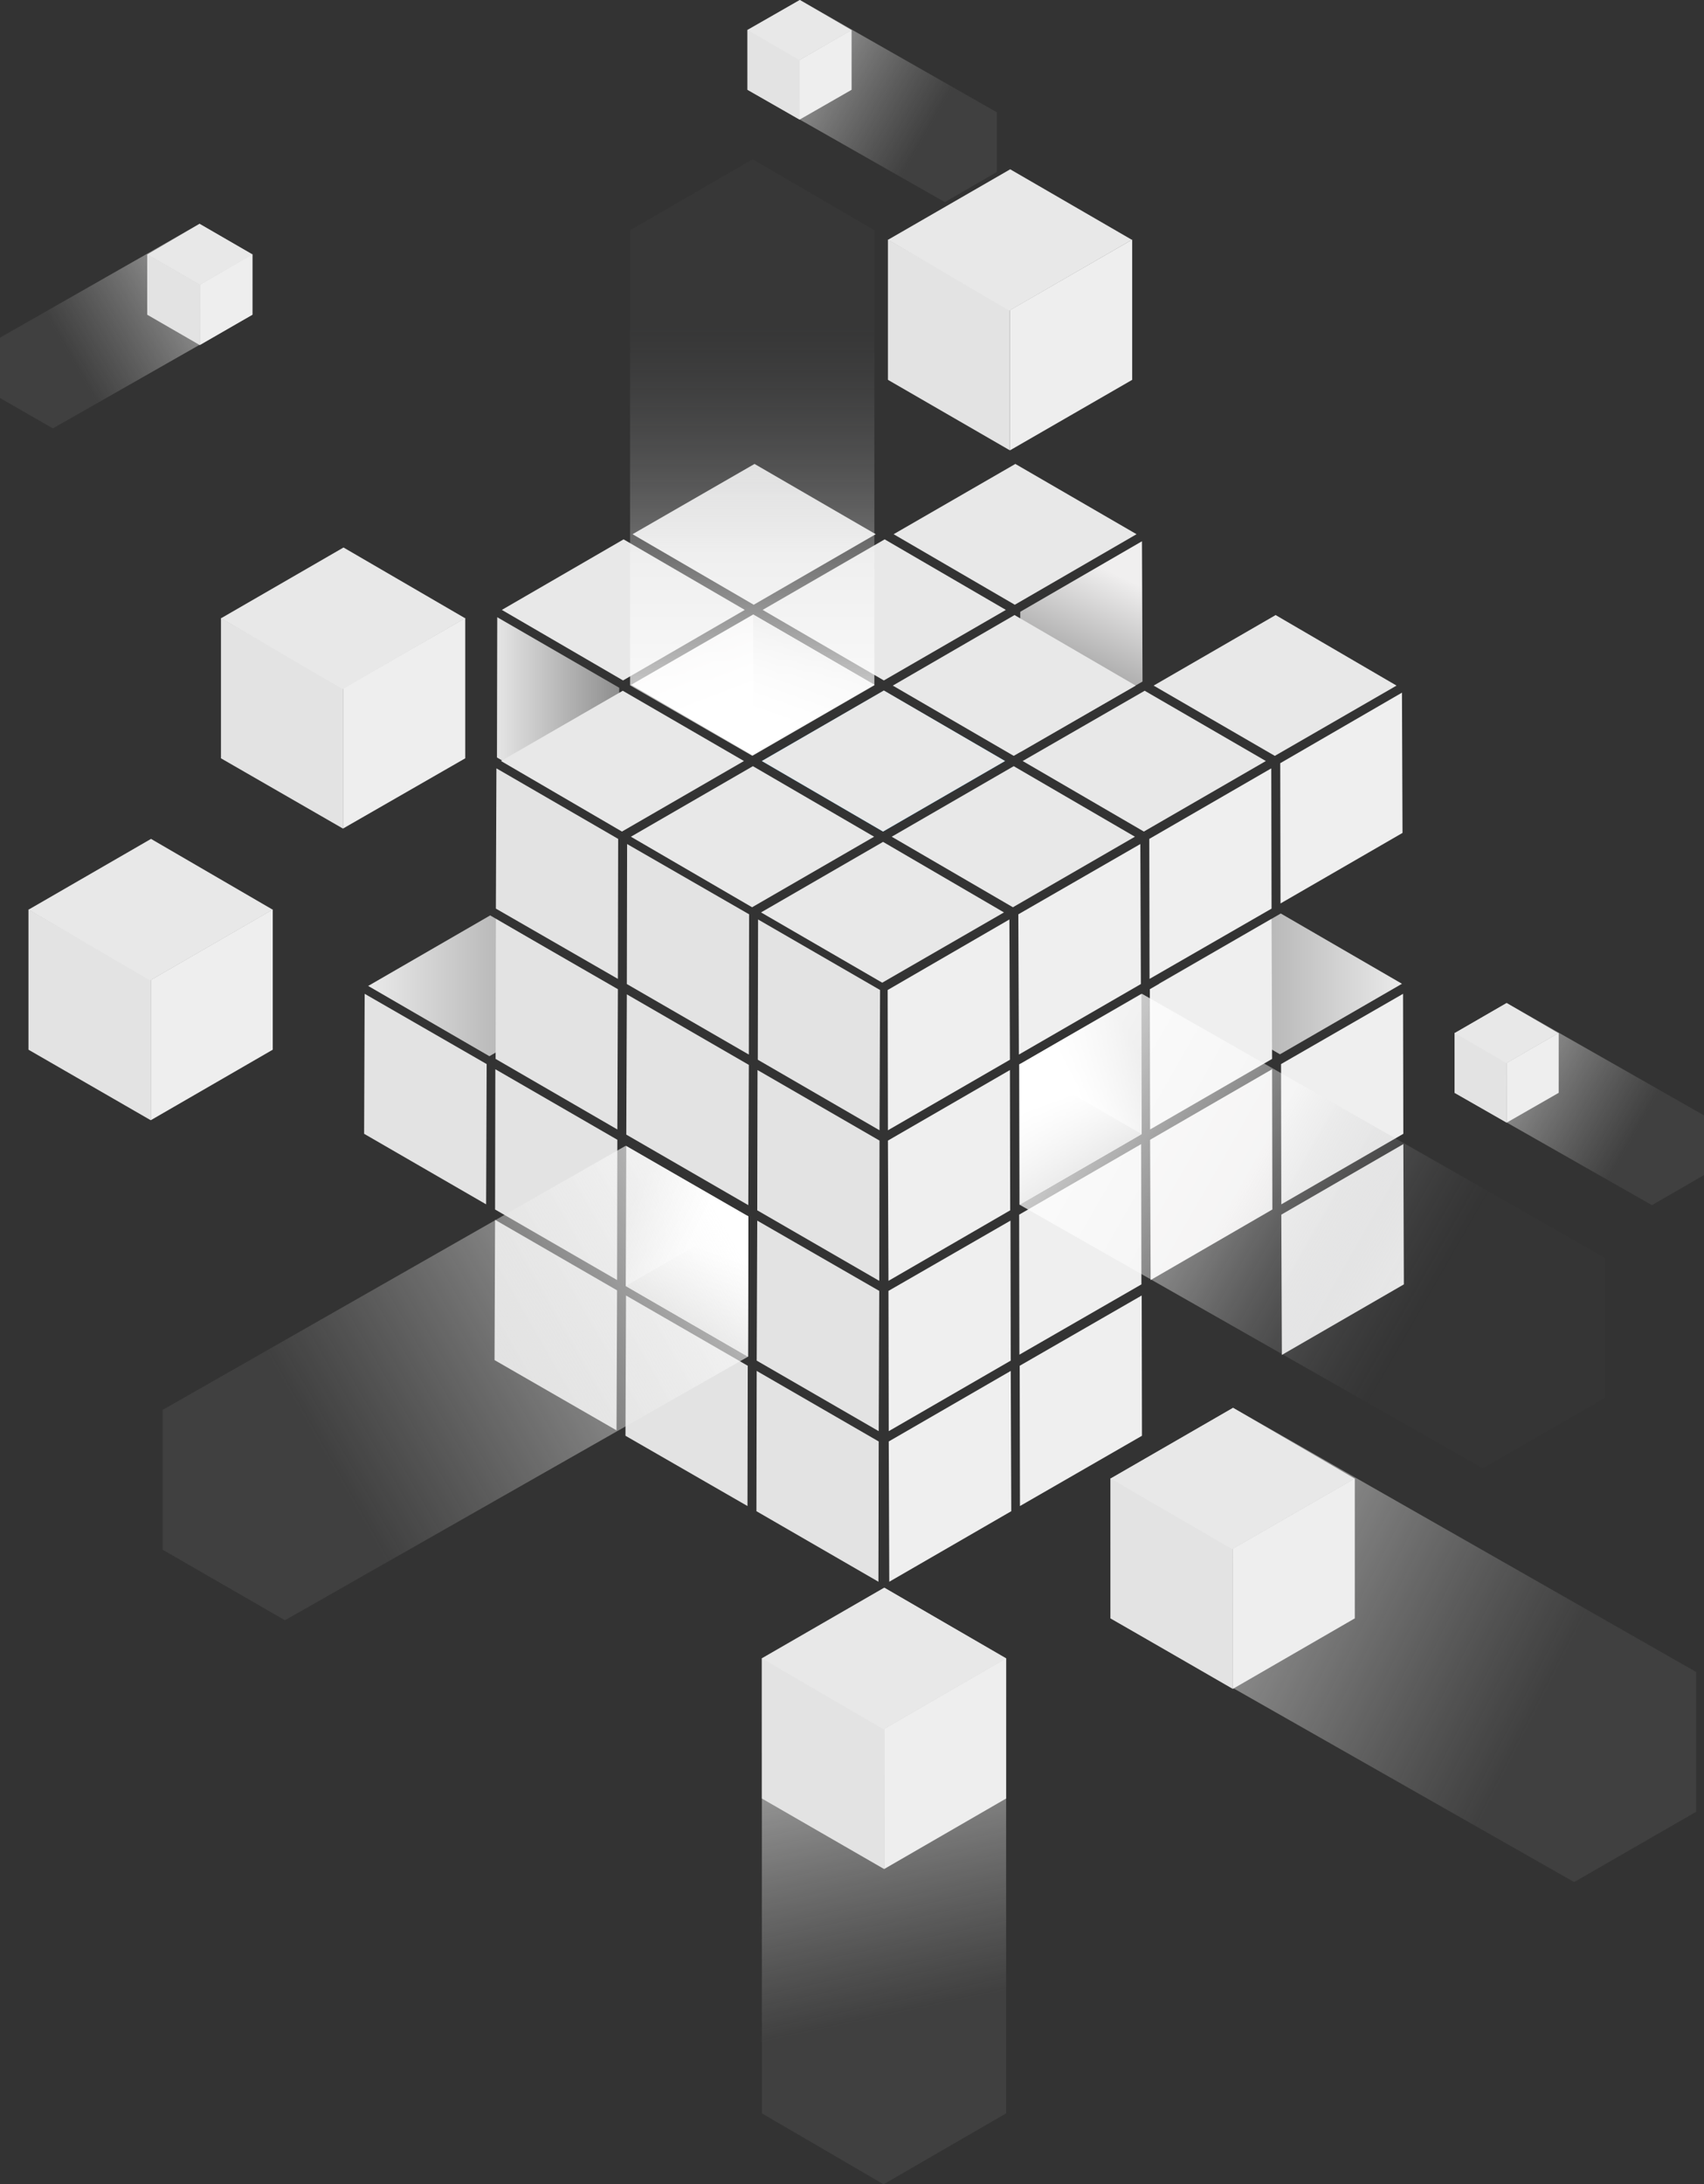
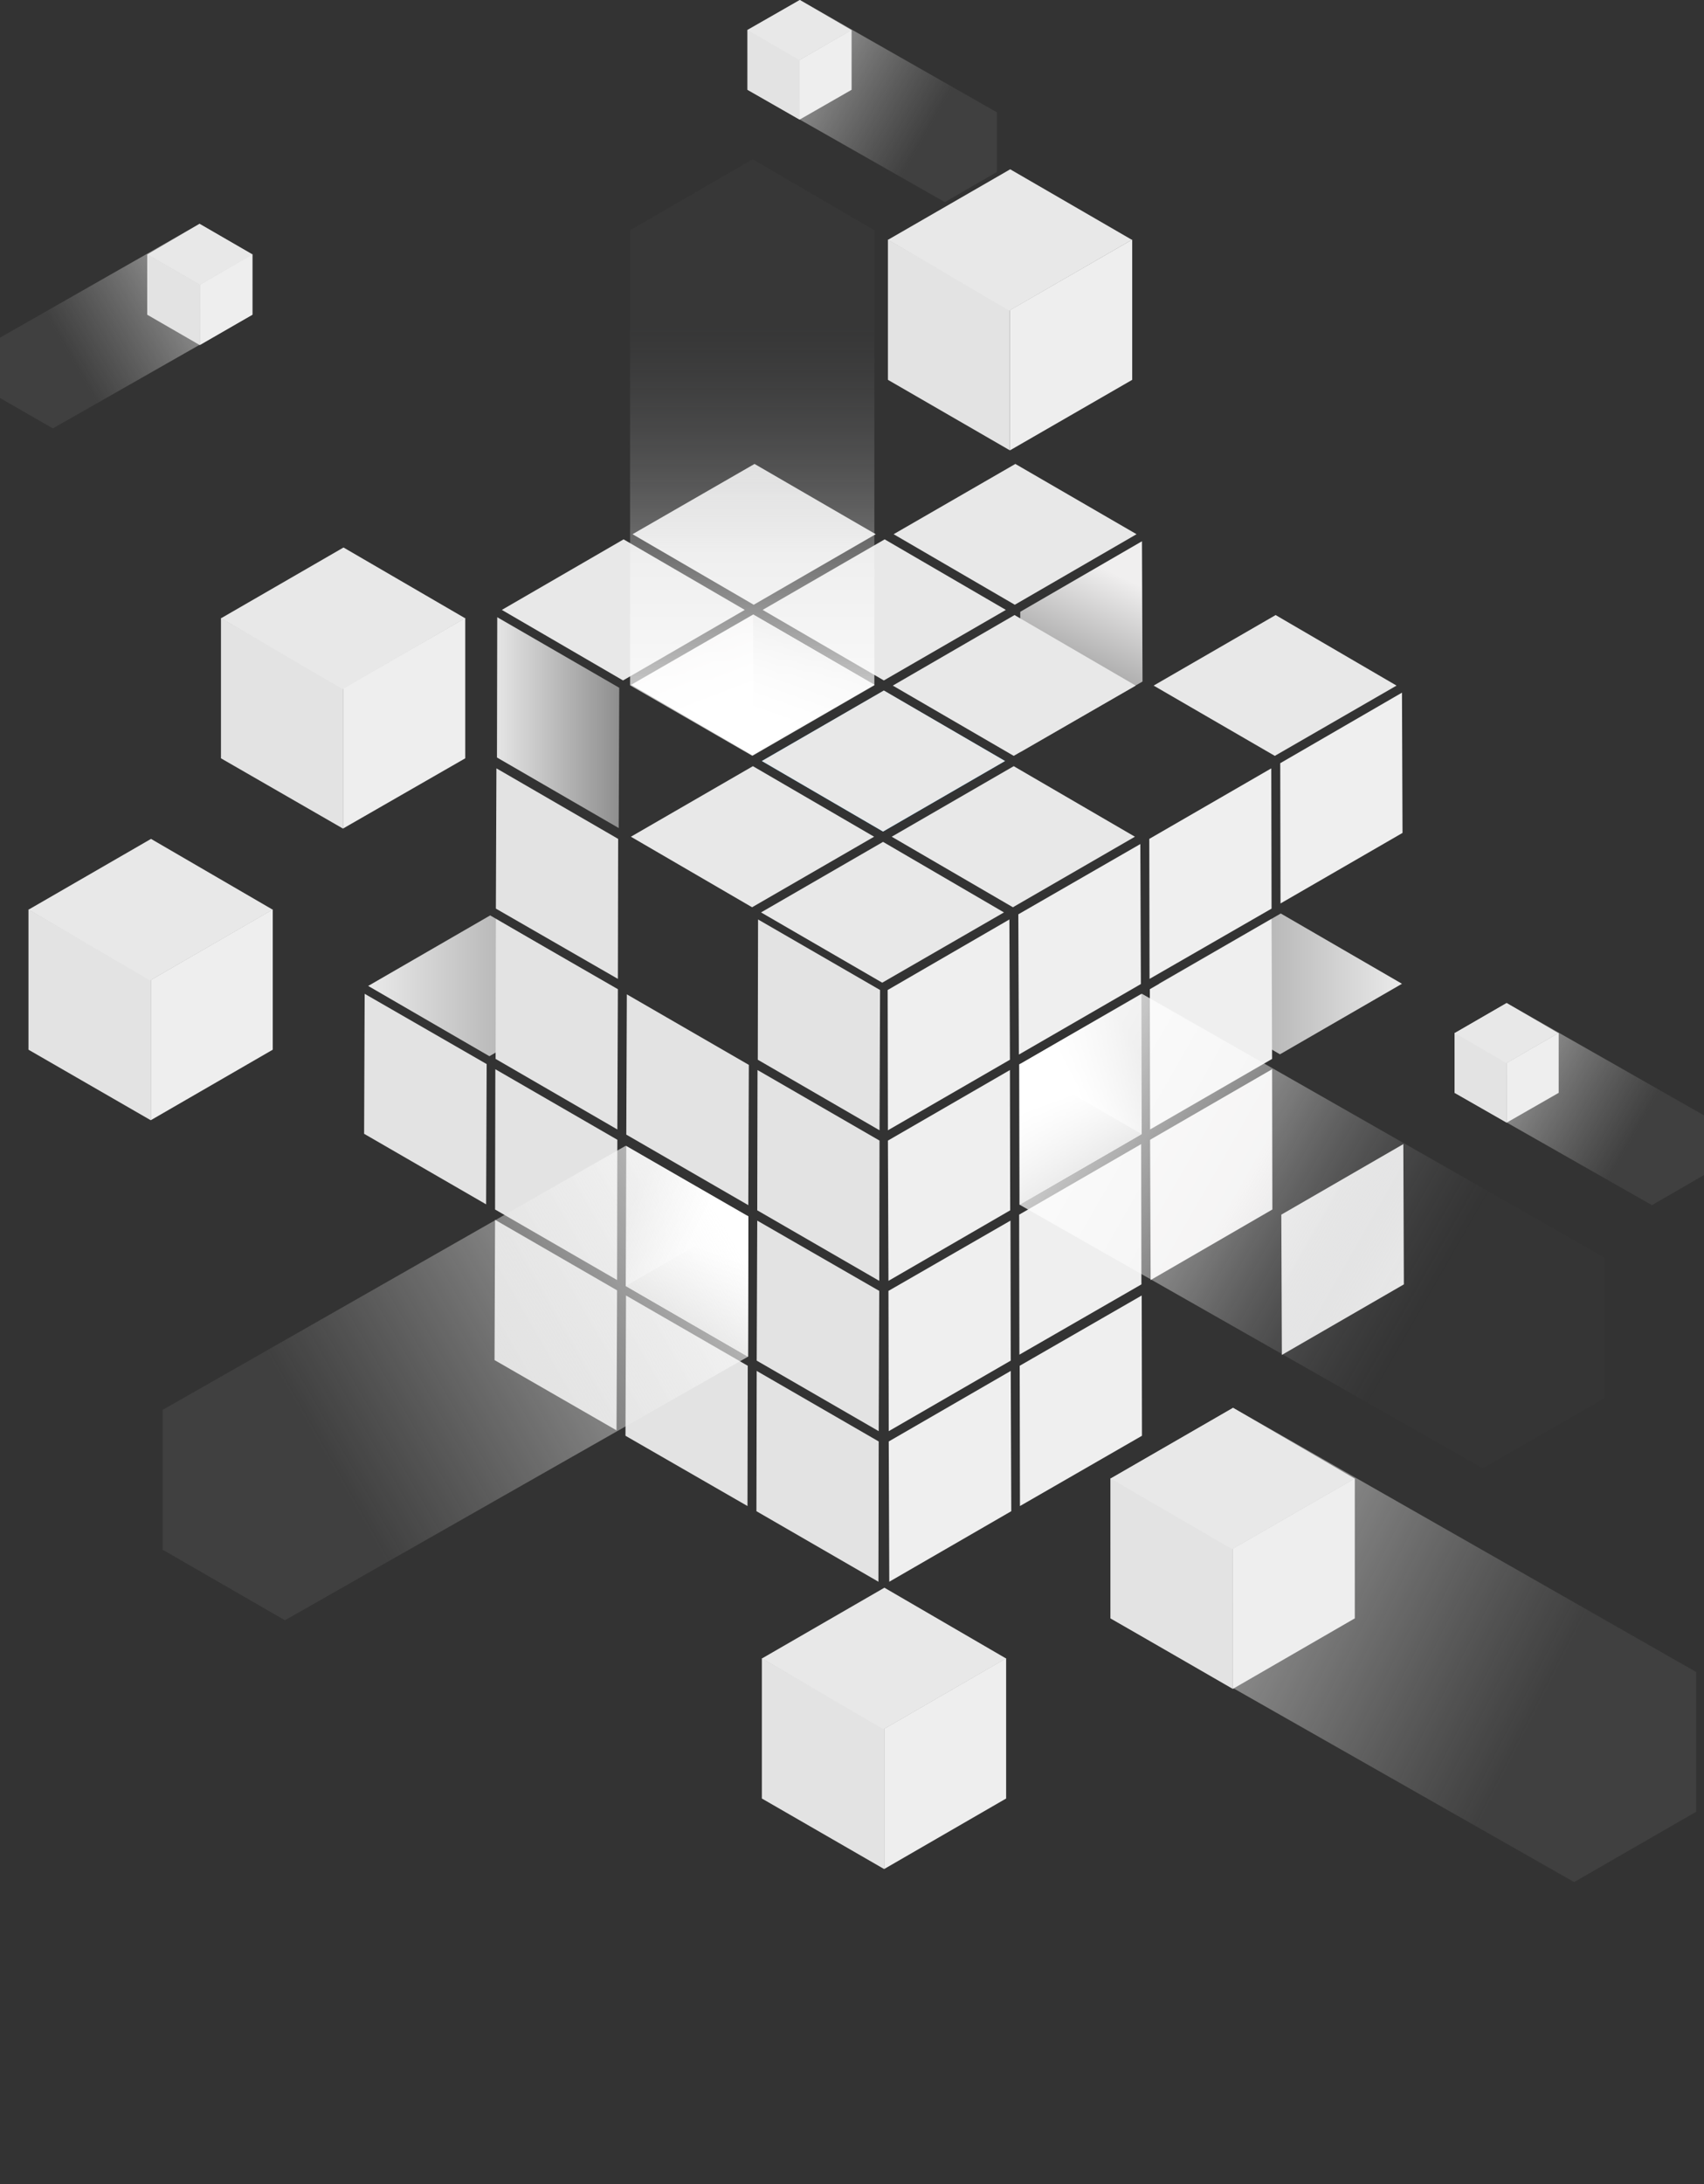
<svg xmlns="http://www.w3.org/2000/svg" version="1.1" id="Layer_1" x="0px" y="0px" viewBox="0 0 628.5 805.1" style="enable-background:new 0 0 628.5 805.1;" xml:space="preserve">
  <rect x="0" y="0" width="628.5" height="805.1" fill="#333333" stroke="none" />
  <g>
    <g>
      <polygon style="fill:#E3E3E3;" points="55.6,361.2 55.6,412.9 10.5,386.9 10.5,335.2   " />
    </g>
    <g>
      <polygon style="fill:#EEEEEE;" points="55.6,361.2 55.6,412.9 100.6,386.9 100.6,335.2   " />
    </g>
    <g>
      <polygon style="fill:#E8E8E8;" points="55.7,309.2 100.6,335.3 55.4,361.4 10.5,335.3   " />
    </g>
  </g>
  <polygon style="fill:#4C4B4B;" points="494.2,349.4 489,363.6 488.8,364.1 494,349.9 " />
  <g>
    <g>
      <linearGradient id="SVGID_1_" gradientUnits="userSpaceOnUse" x1="389.462" y1="444.988" x2="411.895" y2="396.919" gradientTransform="matrix(1 0 0 1 0 -186.523)">
        <stop offset="0" style="stop-color:#8E8E8E" />
        <stop offset="0.976" style="stop-color:#F0EFEF" />
      </linearGradient>
      <polygon style="fill:url(#SVGID_1_);" points="376.3,225.5 376.4,277.2 421.4,251.2 421.2,199.5   " />
    </g>
  </g>
  <g>
    <g>
      <linearGradient id="SVGID_2_" gradientUnits="userSpaceOnUse" x1="427.4" y1="549.173" x2="517.1" y2="549.173" gradientTransform="matrix(1 0 0 1 0 -186.523)">
        <stop offset="0" style="stop-color:#8E8E8E" />
        <stop offset="0.976" style="stop-color:#E8E8E8" />
      </linearGradient>
      <polygon style="fill:url(#SVGID_2_);" points="472.4,336.7 517.1,362.6 472.1,388.6 427.4,362.6   " />
    </g>
  </g>
  <g>
    <g>
      <linearGradient id="SVGID_3_" gradientUnits="userSpaceOnUse" x1="135.8" y1="549.872" x2="225.4" y2="549.872" gradientTransform="matrix(1 0 0 1 0 -186.523)">
        <stop offset="2.381250e-02" style="stop-color:#E8E8E8" />
        <stop offset="1" style="stop-color:#8E8E8E" />
      </linearGradient>
      <polygon style="fill:url(#SVGID_3_);" points="180.8,337.4 225.4,363.4 180.5,389.3 135.8,363.4   " />
    </g>
  </g>
  <g>
    <g>
      <polygon style="fill:#E3E3E3;" points="372.5,114.3 372.5,166 327.5,140 327.5,88.3   " />
    </g>
    <g>
      <polygon style="fill:#EEEEEE;" points="372.5,114.3 372.5,166 417.6,140 417.6,88.3   " />
    </g>
    <g>
      <polygon style="fill:#E8E8E8;" points="372.6,62.4 417.5,88.4 372.3,114.5 327.5,88.4   " />
    </g>
  </g>
  <g>
    <g>
      <polygon style="fill:#E3E3E3;" points="227.6,475.6 227.4,527.2 182.4,501.3 182.6,449.6   " />
    </g>
    <g>
      <polygon style="fill:#E3E3E3;" points="227.7,420.1 227.6,471.8 182.6,445.8 182.7,394.1   " />
    </g>
  </g>
  <g>
    <polygon style="fill:#E3E3E3;" points="275.8,503.4 275.7,555.1 230.7,529.2 230.9,477.5  " />
  </g>
  <g>
    <polygon style="fill:#E3E3E3;" points="324.6,364.9 324.4,416.6 279.5,390.6 279.6,338.9  " />
  </g>
  <g>
    <polygon style="fill:#E3E3E3;" points="324.4,420.4 324.3,472.1 279.3,446.1 279.4,394.4  " />
  </g>
  <g>
    <polygon style="fill:#E3E3E3;" points="324.3,475.8 324.1,527.5 279.1,501.5 279.3,449.9  " />
  </g>
  <g>
    <polygon style="fill:#E3E3E3;" points="324.1,531.3 324,583 279,557 279.1,505.3  " />
  </g>
  <g>
    <polygon style="fill:#E3E3E3;" points="179.5,392.2 179.3,443.9 134.3,417.9 134.5,366.3  " />
  </g>
  <g>
-     <polygon style="fill:#E3E3E3;" points="276.3,337 276.2,388.7 231.2,362.7 231.3,311.1  " />
-   </g>
+     </g>
  <g>
    <polygon style="fill:#E3E3E3;" points="276.2,392.5 276,444.2 231,418.2 231.2,366.5  " />
  </g>
  <g>
    <polygon style="fill:#EFEFEF;" points="472.6,447.7 472.8,499.4 517.8,473.4 517.6,421.7  " />
  </g>
  <g>
    <polygon style="fill:#EFEFEF;" points="423.9,309.2 424,360.8 469,334.9 468.9,283.2  " />
  </g>
  <g>
    <polygon style="fill:#EFEFEF;" points="424.1,364.6 424.2,416.3 469.2,390.3 469,338.7  " />
  </g>
  <g>
    <polygon style="fill:#EFEFEF;" points="327.4,364.9 327.5,416.6 372.5,390.6 372.3,338.9  " />
  </g>
  <g>
    <polygon style="fill:#EFEFEF;" points="327.5,420.4 327.7,472.1 372.6,446.1 372.5,394.4  " />
  </g>
  <g>
    <polygon style="fill:#EFEFEF;" points="327.7,475.8 327.8,527.5 372.8,501.5 372.7,449.9  " />
  </g>
  <g>
    <polygon style="fill:#EFEFEF;" points="375.9,447.7 376,499.3 421,473.4 420.9,421.7  " />
  </g>
  <g>
    <polygon style="fill:#EFEFEF;" points="327.8,531.3 328,583 373,557 372.8,505.3  " />
  </g>
  <g>
-     <polygon style="fill:#EFEFEF;" points="472.5,392.2 472.6,443.9 517.6,417.9 517.5,366.3  " />
-   </g>
+     </g>
  <g>
    <polygon style="fill:#EFEFEF;" points="375.6,337 375.8,388.7 420.8,362.7 420.6,311.1  " />
  </g>
  <g>
    <polygon style="fill:#E8E8E8;" points="373.9,282.4 418.6,308.4 373.6,334.4 328.9,308.4  " />
  </g>
  <g>
-     <polygon style="fill:#E8E8E8;" points="422.2,254.6 466.9,280.5 421.9,306.5 377.2,280.5  " />
-   </g>
+     </g>
  <g>
    <polygon style="fill:#E8E8E8;" points="470.5,226.7 515.1,252.7 470.2,278.6 425.5,252.7  " />
  </g>
  <g>
    <polygon style="fill:#E8E8E8;" points="374.5,171 419.2,196.9 374.3,222.9 329.6,196.9  " />
  </g>
  <g>
    <g>
      <polygon style="fill:#E8E8E8;" points="278.3,171 323,196.9 278,222.9 233.3,196.9   " />
    </g>
    <g>
      <polygon style="fill:#E8E8E8;" points="326.3,198.8 371,224.8 326,250.8 281.3,224.8   " />
    </g>
  </g>
  <g>
    <polygon style="fill:#E8E8E8;" points="374.2,226.7 418.9,252.7 373.9,278.6 329.3,252.7  " />
  </g>
  <g>
    <polygon style="fill:#3C9BD6;" points="326,254.6 370.7,280.5 325.7,306.5 281,280.5  " />
  </g>
  <g>
    <polygon style="fill:#E8E8E8;" points="326,254.5 370.7,280.5 325.7,306.5 281,280.5  " />
  </g>
  <g>
    <g>
      <linearGradient id="SVGID_4_" gradientUnits="userSpaceOnUse" x1="183.3" y1="452.873" x2="228.4" y2="452.873" gradientTransform="matrix(1 0 0 1 0 -186.523)">
        <stop offset="2.381250e-02" style="stop-color:#E3E3E3" />
        <stop offset="1" style="stop-color:#8E8E8E" />
      </linearGradient>
      <polygon style="fill:url(#SVGID_4_);" points="228.4,253.5 228.2,305.2 183.3,279.2 183.4,227.5   " />
    </g>
  </g>
  <g>
    <polygon style="fill:#E8E8E8;" points="277.7,282.4 322.4,308.4 277.4,334.4 232.7,308.4  " />
  </g>
  <g>
    <polygon style="fill:#E8E8E8;" points="325.7,310.3 370.3,336.3 325.4,362.2 280.7,336.3  " />
  </g>
  <g>
    <polygon style="fill:#E8E8E8;" points="230,198.8 274.7,224.8 229.8,250.8 185.1,224.8  " />
  </g>
  <g>
    <linearGradient id="SVGID_5_" gradientUnits="userSpaceOnUse" x1="397.946" y1="591.984" x2="422.281" y2="579.429" gradientTransform="matrix(1 0 0 1 0 -186.523)">
      <stop offset="2.476030e-02" style="stop-color:#FFFFFF" />
      <stop offset="1" style="stop-color:#CECECE" />
    </linearGradient>
    <polygon style="fill:url(#SVGID_5_);" points="376,392.3 376.1,444 421.1,418 421,366.3  " />
  </g>
  <linearGradient id="SVGID_6_" gradientUnits="userSpaceOnUse" x1="388.617" y1="590.54" x2="402.983" y2="629.37" gradientTransform="matrix(1 0 0 1 0 -186.523)">
    <stop offset="2.381250e-02" style="stop-color:#FFFFFF" />
    <stop offset="1" style="stop-color:#AAAAAA" />
  </linearGradient>
  <polygon style="fill:url(#SVGID_6_);" points="376,392.3 376.1,444 421.1,418 421.1,418 376.3,392.1 " />
  <linearGradient id="SVGID_7_" gradientUnits="userSpaceOnUse" x1="6017.333" y1="648.034" x2="6041.667" y2="635.479" gradientTransform="matrix(-1 0 0 1 6271.337 -186.523)">
    <stop offset="2.476030e-02" style="stop-color:#FFFFFF" />
    <stop offset="1" style="stop-color:#E0E0E0" />
  </linearGradient>
  <polygon style="fill:url(#SVGID_7_);" points="276,448.3 275.8,500 230.8,474 231,422.4 " />
  <linearGradient id="SVGID_8_" gradientUnits="userSpaceOnUse" x1="6008.055" y1="646.544" x2="6022.421" y2="685.373" gradientTransform="matrix(-1 0 0 1 6271.337 -186.523)">
    <stop offset="2.381250e-02" style="stop-color:#FFFFFF" />
    <stop offset="1" style="stop-color:#C6C6C5" />
  </linearGradient>
  <polygon style="fill:url(#SVGID_8_);" points="276,448.3 275.8,500 230.8,474 230.8,474 275.6,448.1 " />
  <g>
    <linearGradient id="SVGID_9_" gradientUnits="userSpaceOnUse" x1="278.442" y1="440.989" x2="267.022" y2="411.19" gradientTransform="matrix(1 0 0 1 0 -186.523)">
      <stop offset="2.476030e-02" style="stop-color:#FFFFFF" />
      <stop offset="1" style="stop-color:#F0EFEF" />
    </linearGradient>
    <polygon style="fill:url(#SVGID_9_);" points="277.8,226.5 322.5,252.4 277.5,278.4 232.8,252.4  " />
  </g>
  <linearGradient id="SVGID_10_" gradientUnits="userSpaceOnUse" x1="290.203" y1="453.824" x2="301.802" y2="421.346" gradientTransform="matrix(1 0 0 1 0 -186.523)">
    <stop offset="2.476030e-02" style="stop-color:#FFFFFF" />
    <stop offset="1" style="stop-color:#E3E3E3" />
  </linearGradient>
  <polygon style="fill:url(#SVGID_10_);" points="277.8,278.2 322.5,252.4 277.8,226.5 277.8,226.5 " />
  <g>
    <g>
      <polygon style="fill:#F0EFEF;" points="424.2,420.1 424.4,471.8 469.3,445.8 469.2,394.1   " />
    </g>
  </g>
  <g>
-     <polygon style="fill:#E8E8E8;" points="229.7,254.6 274.4,280.5 229.4,306.5 184.8,280.5  " />
-   </g>
+     </g>
  <g>
    <polygon style="fill:#EFEFEF;" points="472.2,281.3 472.3,333 517.3,307 517.1,255.3  " />
  </g>
  <linearGradient id="SVGID_11_" gradientUnits="userSpaceOnUse" x1="5433.516" y1="3355.637" x2="5406.925" y2="3230.537" gradientTransform="matrix(-1 0 0 -1 5742.792 3971.873)">
    <stop offset="0" style="stop-color:#FFFFFF" />
    <stop offset="1" style="stop-color:#CCCCCB;stop-opacity:0.12" />
  </linearGradient>
-   <polygon style="opacity:0.7;fill:url(#SVGID_11_);enable-background:new    ;" points="281.1,779 325.9,805.1 371,779 371.1,779.1 371.1,611.2 326.1,585.2 281,611.2 281,779.1 " />
  <g>
    <g>
      <polygon style="fill:#E3E3E3;" points="326.1,637.2 326.1,688.9 281,662.9 281,611.2   " />
    </g>
    <g>
      <polygon style="fill:#EEEEEE;" points="326.1,637.2 326.1,688.9 371.1,662.9 371.1,611.2   " />
    </g>
    <g>
      <polygon style="fill:#E8E8E8;" points="326.2,585.2 371.1,611.3 325.9,637.4 281,611.3   " />
    </g>
  </g>
  <g>
    <polygon style="fill:#EFEFEF;" points="376.1,503.4 376.2,555.1 421.2,529.2 421.1,477.5  " />
  </g>
  <g>
    <polygon style="fill:#E3E3E3;" points="227.9,364.6 227.7,416.3 182.8,390.3 182.9,338.7  " />
  </g>
  <g>
    <polygon style="fill:#E3E3E3;" points="228,309.2 227.9,360.8 182.9,334.9 183.1,283.2  " />
  </g>
  <g>
    <g>
      <polygon style="fill:#E3E3E3;" points="126.5,253.7 126.5,305.4 81.5,279.5 81.5,227.8   " />
    </g>
    <g>
      <polygon style="fill:#EEEEEE;" points="126.5,253.7 126.5,305.4 171.6,279.5 171.6,227.8   " />
    </g>
    <g>
      <polygon style="fill:#E8E8E8;" points="126.7,201.8 171.6,227.9 126.4,254 81.5,227.9   " />
    </g>
  </g>
  <linearGradient id="SVGID_12_" gradientUnits="userSpaceOnUse" x1="415.054" y1="740.522" x2="566.682" y2="817.78" gradientTransform="matrix(1 0 0 1 0 -186.523)">
    <stop offset="0" style="stop-color:#FFFFFF" />
    <stop offset="1" style="stop-color:#CCCCCB;stop-opacity:0.12" />
  </linearGradient>
  <polygon style="opacity:0.7;fill:url(#SVGID_12_);enable-background:new    ;" points="625.5,616.2 454.8,518.9 409.7,544.9 409.6,544.9 409.6,596.5 580.6,693.7 625.6,667.8 625.6,616.1   " />
  <g>
    <g>
      <polygon style="fill:#E3E3E3;" points="454.7,570.8 454.7,622.5 409.6,596.5 409.6,544.9   " />
    </g>
    <g>
      <polygon style="fill:#EEEEEE;" points="454.7,570.8 454.7,622.5 499.7,596.5 499.7,544.9   " />
    </g>
    <g>
      <polygon style="fill:#E8E8E8;" points="454.8,518.9 499.7,545 454.5,571 409.6,545   " />
    </g>
  </g>
  <linearGradient id="SVGID_13_" gradientUnits="userSpaceOnUse" x1="539.846" y1="569.047" x2="602.841" y2="605.121" gradientTransform="matrix(1 0 0 1 0 -186.523)">
    <stop offset="0" style="stop-color:#FFFFFF" />
    <stop offset="1" style="stop-color:#CCCCCB;stop-opacity:0.12" />
  </linearGradient>
  <polygon style="opacity:0.7;fill:url(#SVGID_13_);enable-background:new    ;" points="628.5,411.1 555.7,369.7 536.5,380.8 536.5,380.7 536.5,402.8 609.3,444.2 628.5,433.1 " />
  <g>
    <polygon style="fill:#E3E3E3;" points="555.7,391.8 555.7,413.8 536.5,402.8 536.5,380.7  " />
  </g>
  <g>
    <polygon style="fill:#EEEEEE;" points="555.7,391.8 555.7,413.8 574.9,402.8 574.9,380.7  " />
  </g>
  <g>
    <polygon style="fill:#E8E8E8;" points="555.7,369.7 574.8,380.8 555.6,391.9 536.5,380.8  " />
  </g>
  <linearGradient id="SVGID_14_" gradientUnits="userSpaceOnUse" x1="279.072" y1="199.361" x2="342.067" y2="235.436" gradientTransform="matrix(1 0 0 1 0 -186.523)">
    <stop offset="0" style="stop-color:#FFFFFF" />
    <stop offset="1" style="stop-color:#CCCCCB;stop-opacity:0.12" />
  </linearGradient>
  <polygon style="opacity:0.7;fill:url(#SVGID_14_);enable-background:new    ;" points="367.7,41.4 295,0 275.7,11 275.7,11 275.7,33.1 348.5,74.5 367.7,63.4 " />
  <g>
    <polygon style="fill:#E3E3E3;" points="294.9,22.1 294.9,44.1 275.7,33.1 275.7,11  " />
  </g>
  <g>
    <polygon style="fill:#EEEEEE;" points="294.9,22.1 294.9,44.1 314.1,33.1 314.1,11  " />
  </g>
  <g>
    <polygon style="fill:#E8E8E8;" points="295,0 314.1,11.1 294.8,22.2 275.7,11.1  " />
  </g>
  <linearGradient id="SVGID_15_" gradientUnits="userSpaceOnUse" x1="561.691" y1="282.036" x2="625.378" y2="318.506" gradientTransform="matrix(-1 0 0 1 651.351 -186.523)">
    <stop offset="0" style="stop-color:#FFFFFF" />
    <stop offset="1" style="stop-color:#CCCCCB;stop-opacity:0.12" />
  </linearGradient>
  <polygon style="opacity:0.7;fill:url(#SVGID_15_);enable-background:new    ;" points="0.1,124.4 73.6,82.5 93,93.7 93.1,93.7 93.1,116 19.5,157.9 0,146.7 0,124.4 " />
  <g>
    <g>
      <polygon style="fill:#EEEEEE;" points="73.7,104.9 73.7,127.2 93.1,116 93.1,93.7   " />
    </g>
    <g>
      <polygon style="fill:#E3E3E3;" points="73.7,104.9 73.7,127.2 54.3,116 54.3,93.7   " />
    </g>
    <g>
      <polygon style="fill:#E8E8E8;" points="73.6,82.5 54.3,93.8 73.7,105 93.1,93.8   " />
    </g>
  </g>
  <linearGradient id="SVGID_16_" gradientUnits="userSpaceOnUse" x1="277.45" y1="437.663" x2="277.45" y2="306.885" gradientTransform="matrix(1 0 0 1 0 -186.523)">
    <stop offset="5.586592e-03" style="stop-color:#FFFFFF" />
    <stop offset="0.357" style="stop-color:#FFFFFF;stop-opacity:0.43" />
    <stop offset="1" style="stop-color:#6D6E71;stop-opacity:9.000000e-02" />
  </linearGradient>
  <polygon style="opacity:0.7;fill:url(#SVGID_16_);enable-background:new    ;" points="322.4,84.8 277.6,58.7 232.5,84.8 232.4,84.7 232.4,252.6 277.5,278.6 322.5,252.6 322.5,84.7 " />
  <linearGradient id="SVGID_17_" gradientUnits="userSpaceOnUse" x1="5534.667" y1="639.027" x2="5682.498" y2="723.683" gradientTransform="matrix(-1 0 0 1 5802.72 -186.523)">
    <stop offset="0" style="stop-color:#FFFFFF" />
    <stop offset="1" style="stop-color:#CCCCCB;stop-opacity:0.12" />
  </linearGradient>
  <polygon style="opacity:0.7;fill:url(#SVGID_17_);enable-background:new    ;" points="60.1,519.6 230.8,422.3 275.9,448.4 276,448.3 276,500 105.1,597.2 60,571.2 60,519.6 " />
  <linearGradient id="SVGID_18_" gradientUnits="userSpaceOnUse" x1="383.957" y1="582.983" x2="570.499" y2="689.806" gradientTransform="matrix(1 0 0 1 0 -186.523)">
    <stop offset="0" style="stop-color:#FFFFFF" />
    <stop offset="0.397" style="stop-color:#FFFFFF;stop-opacity:0.4" />
    <stop offset="0.77" style="stop-color:#6D6E71;stop-opacity:3.000000e-02" />
  </linearGradient>
  <polygon style="opacity:0.84;fill:url(#SVGID_18_);enable-background:new    ;" points="591.9,463.6 421.2,366.3 376.1,392.3 376,392.3 376,444 546.9,541.2 592,515.2 592,463.5 " />
</svg>